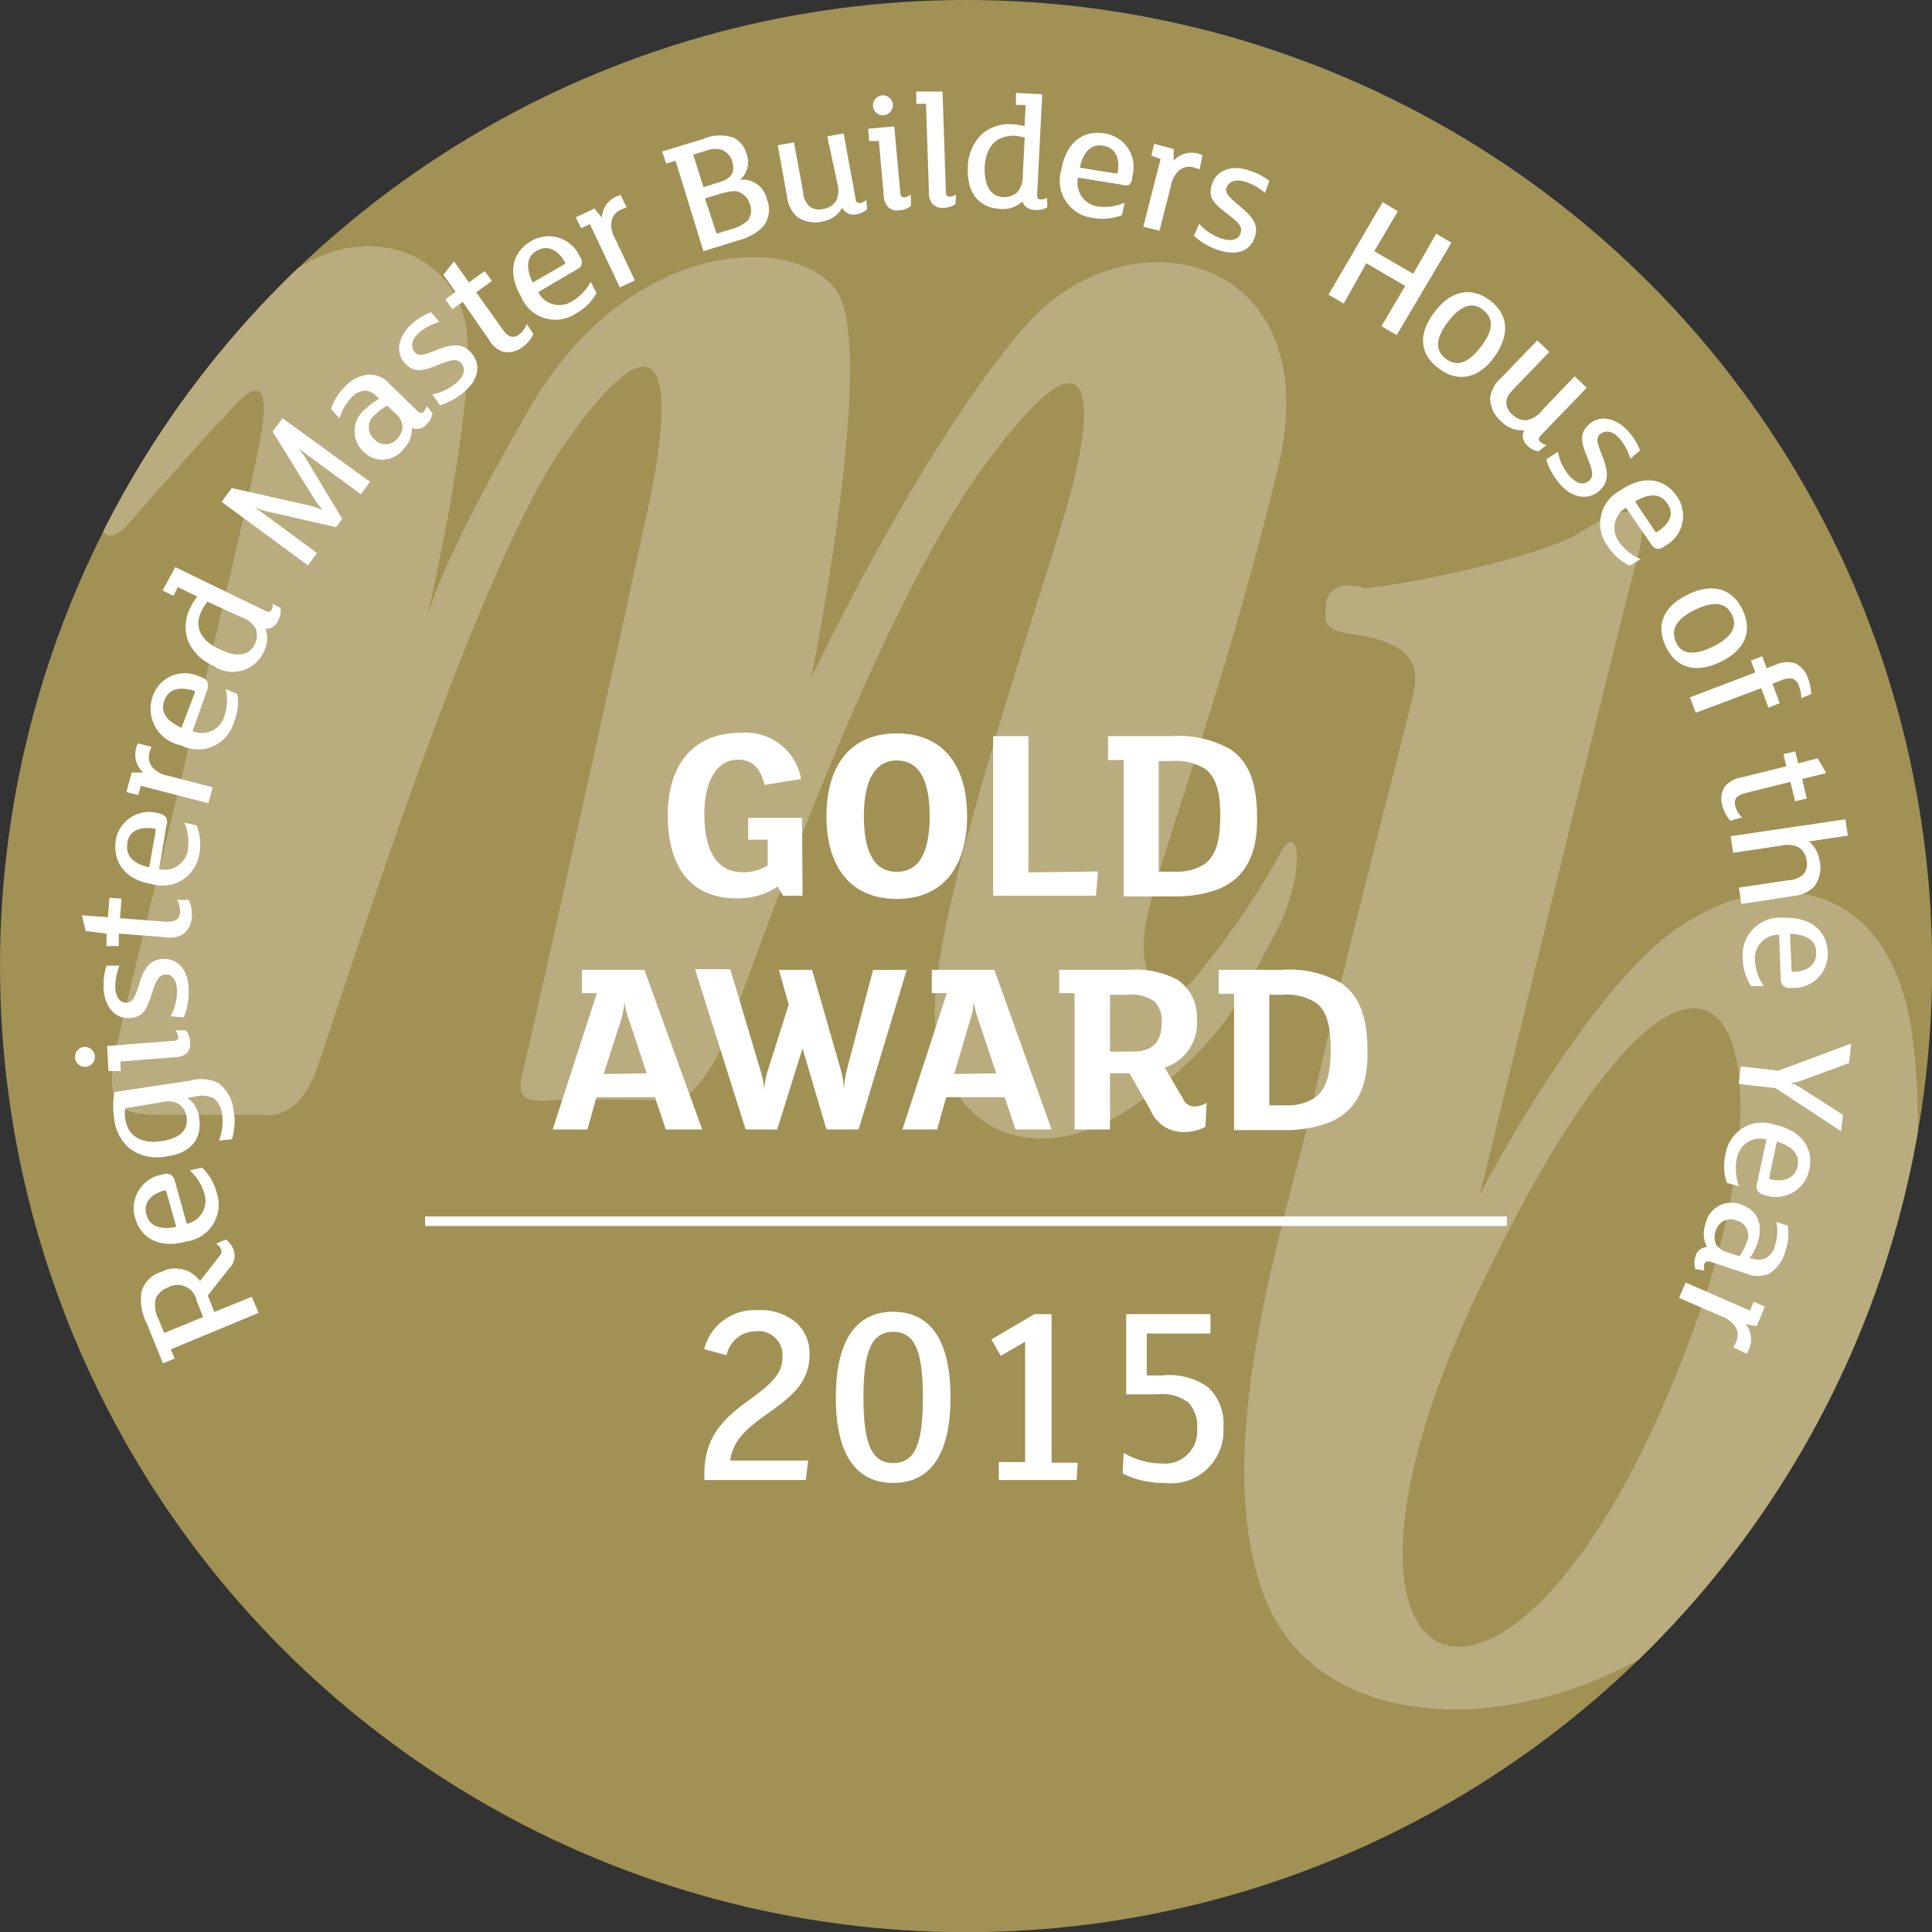
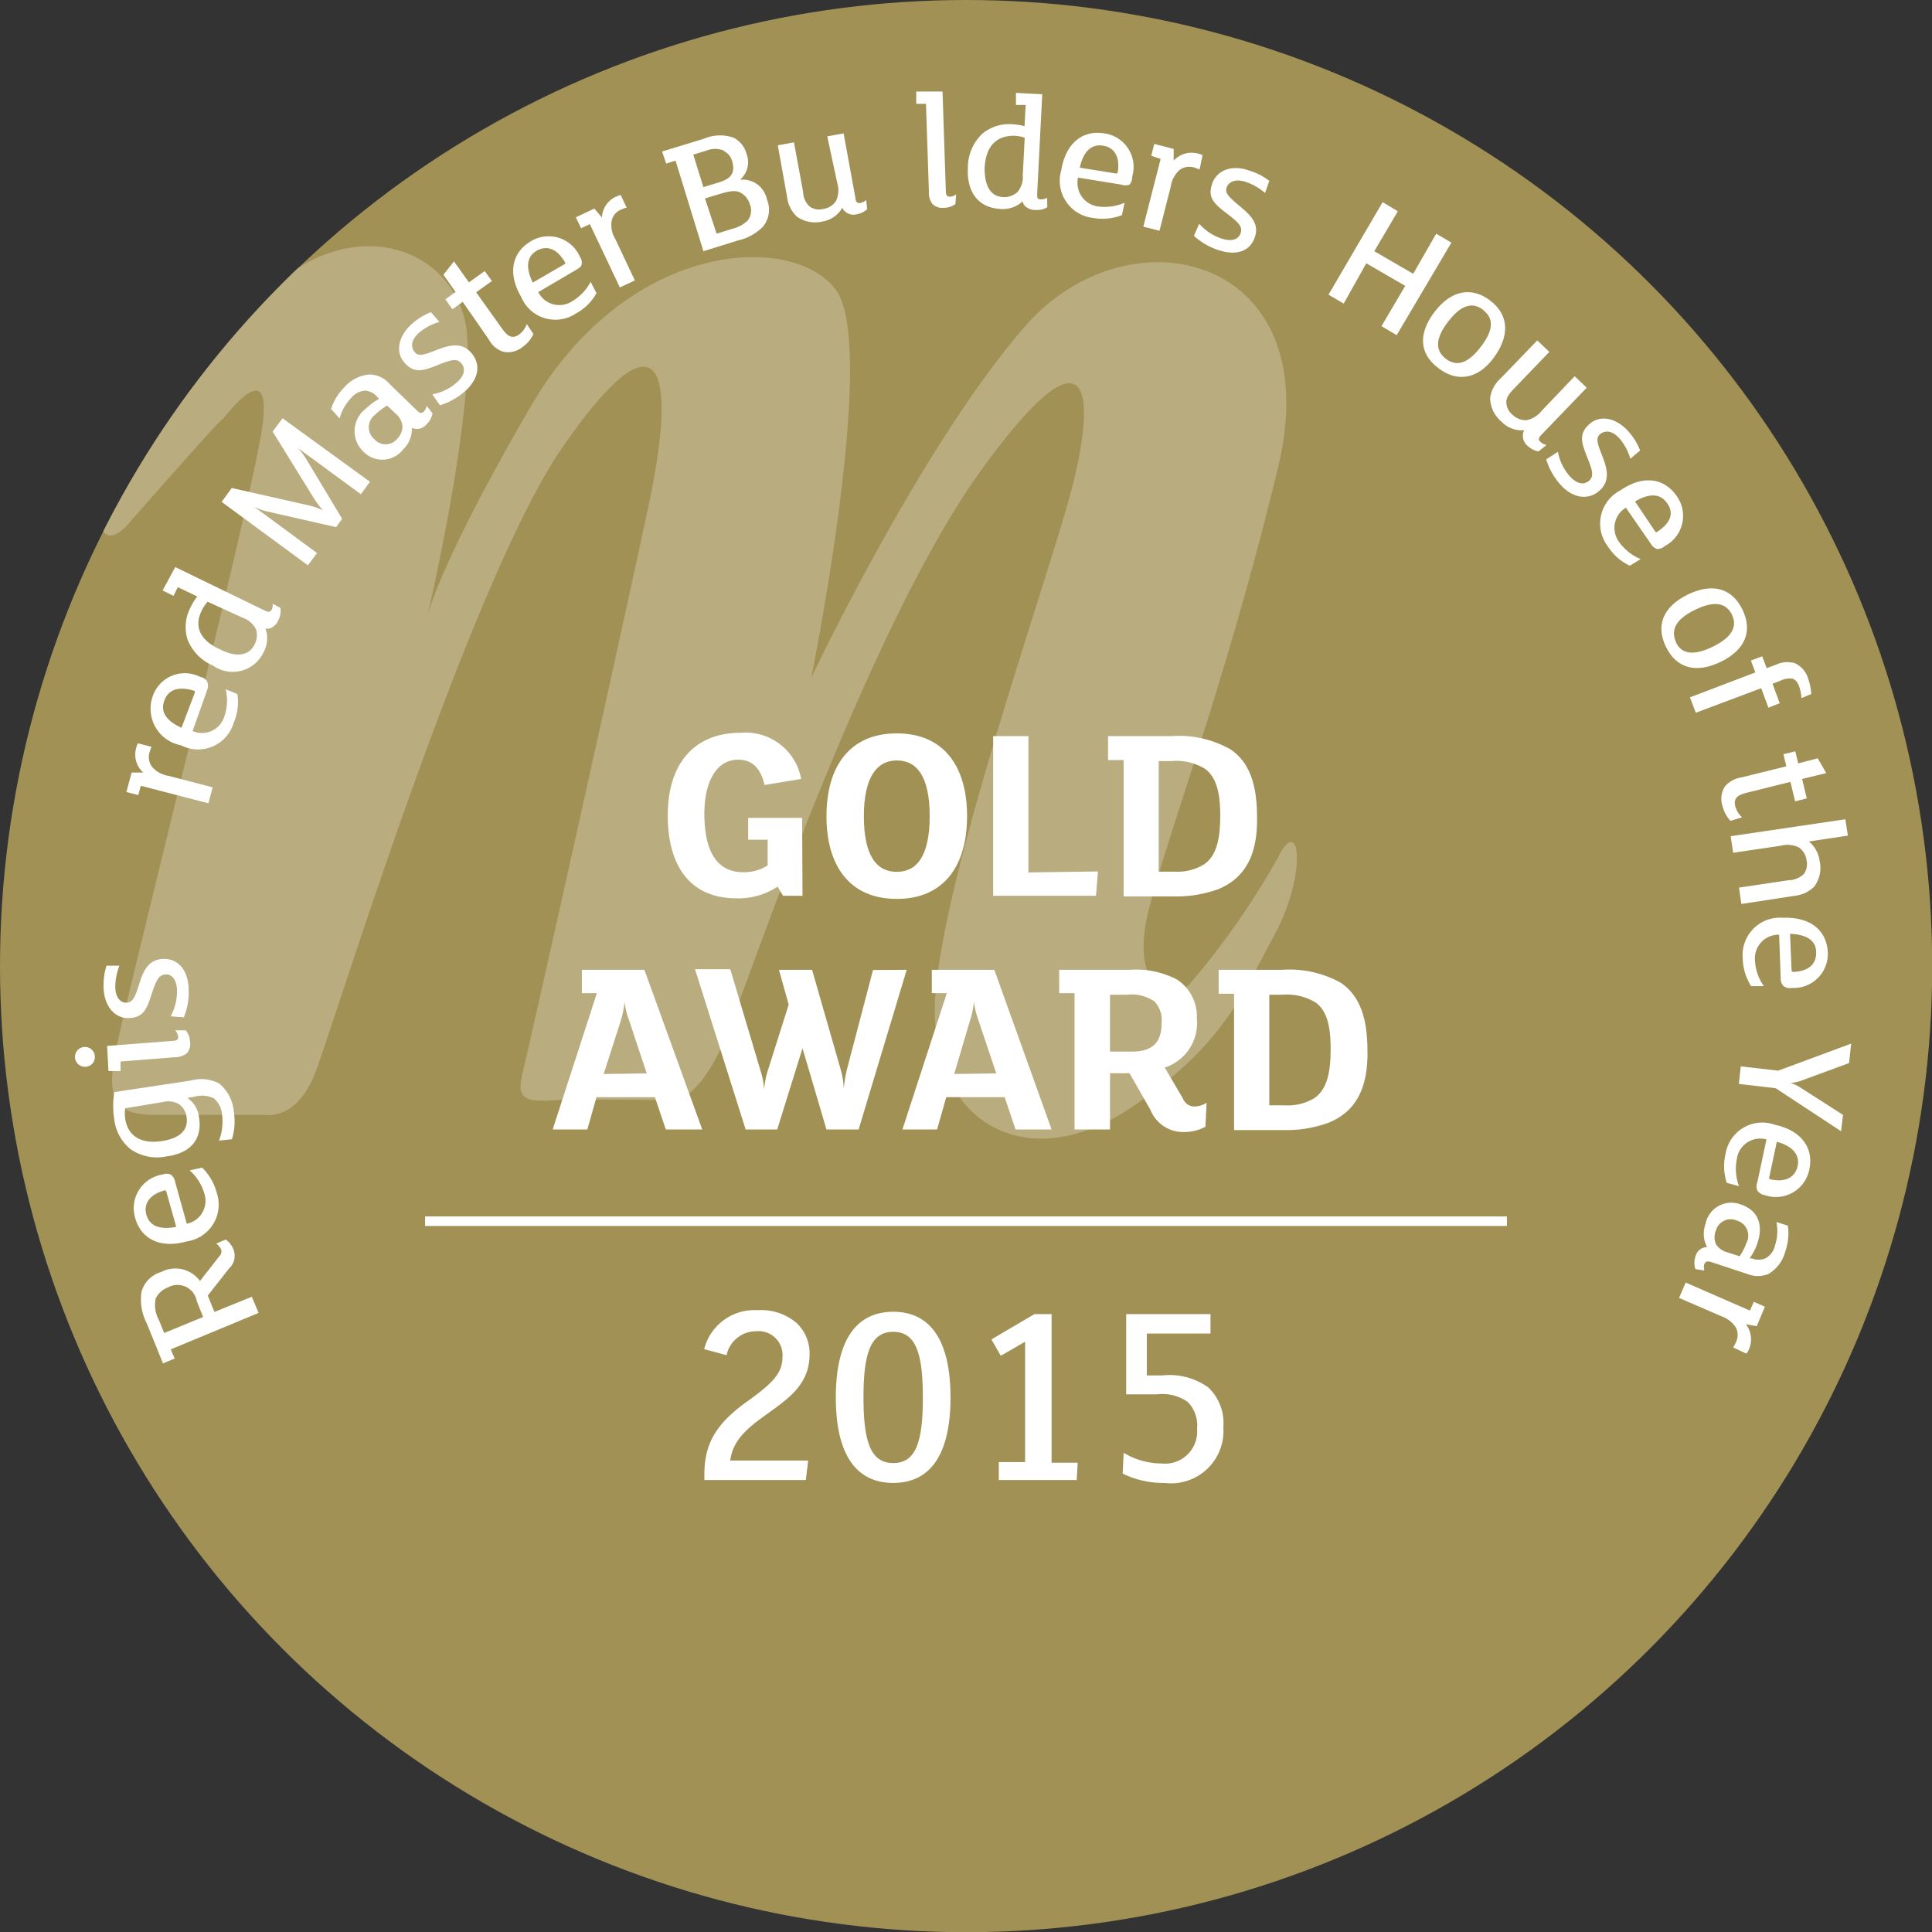
<svg xmlns="http://www.w3.org/2000/svg" id="Layer_1" data-name="Layer 1" viewBox="0 0 99.21 99.21">
  <rect x="0" y="0" width="99.21" height="99.21" fill="#333333" stroke="none" />
  <defs>
    <style>.cls-1{fill:#a19155;}.cls-2{clip-path:url(#clip-path);}.cls-3{fill:#b9ac7f;}.cls-4,.cls-5{fill:#fff;}.cls-4{stroke:#fff;stroke-miterlimit:10;stroke-width:0.29px;}</style>
    <clipPath id="clip-path" transform="translate(0 0)">
      <circle id="_Clipping_Path_" data-name="&lt;Clipping Path&gt;" class="cls-1" cx="49.61" cy="49.6" r="49.61" />
    </clipPath>
  </defs>
  <title>hoygold15</title>
  <circle id="_Clipping_Path_2" data-name="&lt;Clipping Path&gt;" class="cls-1" cx="49.61" cy="49.61" r="49.61" />
  <g class="cls-2">
    <path class="cls-3" d="M65.59,44.1a40.7,40.7,0,0,1-4.49,6.42C60,51.59,58,50.63,59,46.67s4-11.76,6.63-22.67S58,10.63,52.66,16.73s-11,18.07-11,18.07,3.43-16.9,1.28-19.89-10.69-2.67-15.71,6c-4.06,7-5.05,9.87-5.28,10.72.4-1.75,2.44-10.92,2-14.79C23.24,12.56,18,11,14,14.8S5.17,24.53,5,25.39s.1,3.21,1.6,1.5,4.81-5.46,4.81-5.35,2.78-3.85,2,.75S6.45,51.37,5.92,54.05s.21,3.2,2.14,3.2h5.56s1.6.32,2.56-2.14,7.91-25.23,12.73-32.18,6-4.49,4.38,3.1S27.2,53.62,26.88,54.9s-.22,1.71,1.38,1.61,6.53,0,6.53,0,1.28-.33,2.46-3.21,7.27-21.07,13.16-29.19,5.88-3.53,4.49,1.49S48,46.24,48,51.91s4.6,8.45,9.84,5.13c5-3.32,5.88-5.88,7.59-9S66.77,41.64,65.59,44.1Z" transform="translate(0 0)" />
-     <path class="cls-3" d="M98.2,53.19c-1.07-7.91-7-8.87-11.87-5.66S76,61.32,76,61.32,83.23,31.7,84.09,28.6,83.23,26,81.2,27.31s-9.3,2.78-11.12,2.89c0,0-2.13-.75-2,1.28-.21,1.29,1.5.86,3.1,1.5s1.61,1.6,1.39,2.67-4,15.51-5.13,20.86S61.85,74.36,65,82.17s16,7.38,24.27-.75S99.27,61.1,98.2,53.19ZM86.44,69.66C77.68,92.33,65.7,87.52,76,66.13,88,41.11,93.07,53.08,86.44,69.66Z" transform="translate(0 0)" />
  </g>
  <line class="cls-4" x1="21.83" y1="62.61" x2="77.38" y2="62.61" />
  <path class="cls-5" d="M11.59,63.65a1.11,1.11,0,0,1,.39.49.89.89,0,0,1-.22,1l-1.09,1.39.34.84,1.92-.78.35.83L8.77,69.29l.2.47-.6.25-.84-2.07a2.63,2.63,0,0,1-.26-1.62,1.47,1.47,0,0,1,1-1,1.57,1.57,0,0,1,2,.46l1-1.28a.32.32,0,0,0,.08-.35.76.76,0,0,0-.25-.29ZM8,66.67a1.55,1.55,0,0,0,.15,1.09l.28.69,2-.82-.33-.83a1,1,0,0,0-1.49-.68A1.1,1.1,0,0,0,8,66.67Z" transform="translate(0 0)" />
  <path class="cls-5" d="M8.77,60.32a.55.55,0,0,1,.22.36l.6,2.16a1.2,1.2,0,0,0,.9-1.56,2.53,2.53,0,0,0-.75-1.18l.64-.14a2.78,2.78,0,0,1,.75,1.29,1.91,1.91,0,0,1-1.55,2.5c-1.32.37-2.33-.1-2.64-1.21a1.75,1.75,0,0,1,1.42-2.23A.52.52,0,0,1,8.77,60.32ZM7.52,62.39c.15.52.62.79,1.53.61l-.51-1.81a.08.08,0,0,0-.1-.06C7.73,61.33,7.35,61.77,7.52,62.39Z" transform="translate(0 0)" />
  <path class="cls-5" d="M9.78,55.49a2,2,0,0,1,1.46.14A2.05,2.05,0,0,1,12,57.05a3.11,3.11,0,0,1-.09,1.45l-.66.07a2.84,2.84,0,0,0,.15-1.37,1.21,1.21,0,0,0-.42-.8,1.4,1.4,0,0,0-1-.08l-.36.06a1.37,1.37,0,0,1,.6,1c.18,1.09-.41,1.84-1.66,2a2.37,2.37,0,0,1-1.87-.38,2.3,2.3,0,0,1-.82-1.51,4.42,4.42,0,0,1,0-1.41ZM6.43,56.91a2,2,0,0,0,0,.55c.14.88.82,1.31,1.91,1.13.89-.14,1.35-.56,1.24-1.24a.94.94,0,0,0-.39-.65,1.09,1.09,0,0,0-.82-.11Z" transform="translate(0 0)" />
  <path class="cls-5" d="M4.87,54.24a.5.5,0,0,1-.47.54.51.51,0,1,1,.47-.54Zm4.67-1.33a1,1,0,0,1,.22.59.72.72,0,0,1-.17.59,1,1,0,0,1-.62.2l-2.78.22,0,.49-.62,0L5.5,53.71l3.38-.26c.2,0,.28-.08.27-.23A.66.66,0,0,0,9,52.91Z" transform="translate(0 0)" />
  <path class="cls-5" d="M9.69,50.85a3.42,3.42,0,0,1-.25,1.39l-.68-.05a2.7,2.7,0,0,0,.33-1.3c0-.48-.2-.86-.57-.85s-.51.3-.76,1.09-.47,1.14-1.18,1.15-1.25-.65-1.26-1.6a3.19,3.19,0,0,1,.15-1.09h.66a3.18,3.18,0,0,0-.21,1.07c0,.52.24.84.57.83s.45-.29.67-1,.51-1.24,1.25-1.25S9.68,49.82,9.69,50.85Z" transform="translate(0 0)" />
-   <path class="cls-5" d="M9.69,46.21a1.7,1.7,0,0,1,.16.86,1.22,1.22,0,0,1-.43.89,1.36,1.36,0,0,1-1,.16L6.1,47.94l0,.64-.63,0,0-.64L4.4,47.81,4.21,47l1.33.1.08-1,.62.05-.08,1,2.32.18c.48,0,.73-.07.76-.47a1.08,1.08,0,0,0-.15-.65Z" transform="translate(0 0)" />
-   <path class="cls-5" d="M8.54,42a.6.6,0,0,1,0,.42l-.37,2.21a1.21,1.21,0,0,0,1.48-1,2.67,2.67,0,0,0-.18-1.39l.63.15a2.68,2.68,0,0,1,.13,1.48A1.91,1.91,0,0,1,7.8,45.4c-1.34-.22-2-1.07-1.86-2.22a1.74,1.74,0,0,1,2.23-1.41A.57.57,0,0,1,8.54,42Zm-2,1.34c-.09.53.22,1,1.12,1.2L8,42.64s0-.08-.07-.09C7.16,42.43,6.63,42.67,6.53,43.3Z" transform="translate(0 0)" />
  <path class="cls-5" d="M7.78,38.35a2.31,2.31,0,0,0-.1.28.85.85,0,0,0,.12.74,1.41,1.41,0,0,0,.85.47l2.27.59-.22.82-3.47-.9-.13.48-.61-.16.27-1h.6A1.22,1.22,0,0,1,7,38.39a.79.79,0,0,1,.08-.22Z" transform="translate(0 0)" />
  <path class="cls-5" d="M10.64,35a.6.6,0,0,1,0,.43l-.75,2.11a1.2,1.2,0,0,0,1.63-.75,2.5,2.5,0,0,0,.07-1.4l.6.25A2.74,2.74,0,0,1,12,37.12a1.91,1.91,0,0,1-2.71,1.15,1.91,1.91,0,0,1-1.45-2.51,1.74,1.74,0,0,1,2.44-1A.51.51,0,0,1,10.64,35ZM8.43,36c-.18.51.05,1,.89,1.37L10,35.58s0-.08,0-.1C9.2,35.23,8.64,35.38,8.43,36Z" transform="translate(0 0)" />
  <path class="cls-5" d="M14.4,31.22a1,1,0,0,1-.11.63.72.72,0,0,1-.44.42.54.54,0,0,1-.22,0,1.47,1.47,0,0,1-.08,1.19,1.75,1.75,0,0,1-2.61.72,2.41,2.41,0,0,1-1.32-1.37,2.17,2.17,0,0,1,.18-1.65,2.8,2.8,0,0,1,.33-.53l-1-.48-.22.45-.56-.28L9,29.12l4.61,2.24c.19.09.28.07.35-.07A.59.59,0,0,0,14,31Zm-3.74-.32a2,2,0,0,0-.31.47c-.39.79-.09,1.53,1,2,.75.37,1.43.34,1.73-.29a1,1,0,0,0,.06-.78,1.23,1.23,0,0,0-.68-.58Z" transform="translate(0 0)" />
  <path class="cls-5" d="M19,24.74l-.47.64L15.29,23a3.06,3.06,0,0,1,.42.55l1.86,3.09-.31.43-3.65-.83a2.6,2.6,0,0,1-.56-.22l3.23,2.38-.47.63-4.43-3.26.52-.71,3.95.89a3.81,3.81,0,0,1,.73.25h0a5.06,5.06,0,0,1-.46-.61L14,22.16l.51-.68Z" transform="translate(0 0)" />
  <path class="cls-5" d="M22.21,21.23a1,1,0,0,1-.3.55.63.63,0,0,1-.76.19,1.46,1.46,0,0,1-.45,1.11,1.35,1.35,0,0,1-2.06.09A1.44,1.44,0,0,1,18.77,21a3.28,3.28,0,0,1,.7-.52l-.09-.09a.92.92,0,0,0-.6-.33,1,1,0,0,0-.75.38,2.39,2.39,0,0,0-.59,1.05L17,21a2.78,2.78,0,0,1,.69-1.12A1.9,1.9,0,0,1,19,19.23a1.4,1.4,0,0,1,1,.48l1.42,1.38c.14.14.24.15.34.05a.65.65,0,0,0,.15-.3Zm-2.33-.4a2.94,2.94,0,0,0-.61.46.8.8,0,0,0-.06,1.25.77.77,0,0,0,1.18,0,.93.93,0,0,0,.28-.66,1,1,0,0,0-.34-.63Z" transform="translate(0 0)" />
  <path class="cls-5" d="M23.83,20.13a3.41,3.41,0,0,1-1.24.68l-.39-.56a2.6,2.6,0,0,0,1.21-.57c.38-.31.54-.69.3-1s-.55-.21-1.32.1-1.18.36-1.64-.18-.29-1.38.44-2a3.23,3.23,0,0,1,.94-.57l.43.5a2.9,2.9,0,0,0-1,.52c-.4.33-.5.71-.29,1s.52.17,1.18-.09,1.28-.39,1.76.17S24.62,19.46,23.83,20.13Z" transform="translate(0 0)" />
  <path class="cls-5" d="M27.39,17.15a1.62,1.62,0,0,1-.56.67,1.18,1.18,0,0,1-1,.24,1.3,1.3,0,0,1-.73-.63L23.76,15.5l-.53.38-.36-.51.52-.38-.62-.88.54-.69.77,1.08.81-.58.37.51-.81.58L25.8,16.9c.28.39.52.51.85.28a1.11,1.11,0,0,0,.4-.54Z" transform="translate(0 0)" />
  <path class="cls-5" d="M29.87,13.56c0,.11-.13.21-.29.3L27.64,15a1.21,1.21,0,0,0,1.74.47,2.52,2.52,0,0,0,.95-1l.3.58a2.61,2.61,0,0,1-1.06,1.05,1.9,1.9,0,0,1-2.81-.86c-.69-1.18-.49-2.27.5-2.85a1.75,1.75,0,0,1,2.52.8A.48.48,0,0,1,29.87,13.56Zm-2.32-.68c-.46.28-.6.8-.19,1.63L29,13.56a.07.07,0,0,0,0-.11C28.63,12.81,28.11,12.56,27.55,12.88Z" transform="translate(0 0)" />
  <path class="cls-5" d="M32.18,10.66a1.9,1.9,0,0,0-.28.1.81.81,0,0,0-.49.57,1.37,1.37,0,0,0,.19.95l1,2.12-.77.36-1.54-3.25-.45.21-.27-.56.95-.45.39.46a1.23,1.23,0,0,1,.74-1.08l.22-.08Z" transform="translate(0 0)" />
  <path class="cls-5" d="M39.19,11.63a2.63,2.63,0,0,1-1.3.72l-1.77.55L34.69,8.25l-.48.15L34,7.78l2.13-.65a2.12,2.12,0,0,1,1.54-.06,1.29,1.29,0,0,1,.66.82A1.18,1.18,0,0,1,38,9.23a1.27,1.27,0,0,1,1.38,1A1.39,1.39,0,0,1,39.19,11.63Zm-2-3.89a1.21,1.21,0,0,0-.93,0l-.66.2.52,1.67.75-.23c.63-.19.93-.45.71-1.16A.83.83,0,0,0,37.14,7.74ZM38,9.88c-.24-.11-.51-.08-1.07.09l-.73.22L36.8,12l.8-.25a1.77,1.77,0,0,0,.8-.43.86.86,0,0,0,.1-.85A1,1,0,0,0,38,9.88Z" transform="translate(0 0)" />
  <path class="cls-5" d="M44.53,10.74A1,1,0,0,1,44,11a.64.64,0,0,1-.75-.33,1.41,1.41,0,0,1-1,.7,1.62,1.62,0,0,1-1.32-.24,1.62,1.62,0,0,1-.51-1l-.48-2.67.83-.15.47,2.54a1.06,1.06,0,0,0,.33.75.83.83,0,0,0,.7.13.94.94,0,0,0,.66-.41,1.3,1.3,0,0,0,.06-.94L42.48,7l.84-.15.61,3.33c0,.2.12.27.26.24a.58.58,0,0,0,.29-.15Z" transform="translate(0 0)" />
-   <path class="cls-5" d="M46.78,10.57a1,1,0,0,1-.59.23.72.72,0,0,1-.59-.17.91.91,0,0,1-.22-.61l-.25-2.78-.5,0-.05-.63,1.34-.12.31,3.38c0,.2.09.27.23.26a.79.79,0,0,0,.31-.13Zm-1.4-4.65a.51.51,0,0,1-.55-.47.51.51,0,0,1,.46-.55.51.51,0,0,1,.56.46A.53.53,0,0,1,45.38,5.92Z" transform="translate(0 0)" />
  <path class="cls-5" d="M49.06,10.48a1,1,0,0,1-.6.19.7.7,0,0,1-.58-.2.91.91,0,0,1-.18-.63l-.15-4.51-.5,0,0-.63,1.35,0,.17,5.13c0,.2.07.27.22.27a.59.59,0,0,0,.31-.12Z" transform="translate(0 0)" />
  <path class="cls-5" d="M53.78,10.64a1,1,0,0,1-.62.14.72.72,0,0,1-.56-.24.61.61,0,0,1-.09-.2,1.47,1.47,0,0,1-1.13.39c-1.13-.06-1.74-.84-1.68-2.12a2.4,2.4,0,0,1,.75-1.75A2.18,2.18,0,0,1,52,6.38a2.88,2.88,0,0,1,.61.1l.06-1.09-.5,0,0-.62,1.35.07-.26,5.11c0,.2,0,.28.19.29a.57.57,0,0,0,.32-.09ZM52.62,7.07a2,2,0,0,0-.55-.1c-.89,0-1.45.51-1.51,1.66,0,.84.25,1.45.95,1.49a1,1,0,0,0,.74-.26A1.21,1.21,0,0,0,52.52,9Z" transform="translate(0 0)" />
  <path class="cls-5" d="M58,9.48a.61.61,0,0,1-.42,0l-2.22-.36a1.22,1.22,0,0,0,1,1.48,2.57,2.57,0,0,0,1.39-.19l-.14.64a2.8,2.8,0,0,1-1.49.14,1.92,1.92,0,0,1-1.62-2.46c.22-1.35,1.07-2.07,2.21-1.88a1.74,1.74,0,0,1,1.43,2.22A.59.59,0,0,1,58,9.48Zm-1.36-2c-.54-.09-1,.23-1.19,1.13l1.86.3a.09.09,0,0,0,.09-.08C57.51,8.1,57.27,7.58,56.64,7.48Z" transform="translate(0 0)" />
  <path class="cls-5" d="M61.6,8.7l-.28-.1a.85.85,0,0,0-.75.13,1.4,1.4,0,0,0-.45.85l-.58,2.27-.83-.21.89-3.48L59.12,8l.15-.61,1,.26v.6a1.24,1.24,0,0,1,1.26-.36.79.79,0,0,1,.22.08Z" transform="translate(0 0)" />
  <path class="cls-5" d="M62.53,12.83a3.43,3.43,0,0,1-1.22-.72l.27-.62a2.64,2.64,0,0,0,1.12.75c.46.16.87.11,1-.25s-.1-.57-.77-1.08-.91-.83-.68-1.49,1-1,1.93-.65a3,3,0,0,1,1,.52l-.22.62A2.92,2.92,0,0,0,64,9.35c-.49-.17-.87-.06-1,.25s.12.53.68,1,1,.9.75,1.6S63.5,13.16,62.53,12.83Z" transform="translate(0 0)" />
  <path class="cls-5" d="M71.72,17.21l-.78-.46,1.22-2.07-2-1.16L69,15.59l-.78-.46L71,10.38l.78.47L70.57,12.9l2,1.16L73.75,12l.78.46Z" transform="translate(0 0)" />
  <path class="cls-5" d="M73.87,18.91c-1-.74-1.05-1.79-.2-2.9s1.9-1.31,2.86-.57,1,1.79.19,2.91S74.83,19.65,73.87,18.91Zm2.29-3c-.56-.43-1.15-.24-1.8.61s-.68,1.47-.12,1.9,1.14.25,1.8-.61S76.72,16.35,76.16,15.92Z" transform="translate(0 0)" />
  <path class="cls-5" d="M79,23.18a1.08,1.08,0,0,1-.56-.29.65.65,0,0,1-.17-.8,1.43,1.43,0,0,1-1.17-.44,1.62,1.62,0,0,1-.58-1.22,1.65,1.65,0,0,1,.54-1l1.88-1.95.62.59-1.79,1.86c-.27.28-.41.46-.42.71a.85.85,0,0,0,.31.65,1,1,0,0,0,.72.29,1.36,1.36,0,0,0,.8-.5l1.68-1.76.62.59-2.35,2.44c-.14.15-.15.26,0,.36a.6.6,0,0,0,.29.14Z" transform="translate(0 0)" />
  <path class="cls-5" d="M80.08,24.83a3.41,3.41,0,0,1-.68-1.24L80,23.2a2.6,2.6,0,0,0,.57,1.21c.31.37.69.54,1,.3s.21-.55-.1-1.32-.36-1.18.18-1.64,1.38-.29,2,.44a3.11,3.11,0,0,1,.57.94l-.5.43a2.81,2.81,0,0,0-.52-1c-.33-.4-.71-.5-1-.29s-.17.51.09,1.17.39,1.29-.17,1.77S80.75,25.62,80.08,24.83Z" transform="translate(0 0)" />
  <path class="cls-5" d="M85.09,28.19a.58.58,0,0,1-.32-.27l-1.28-1.85a1.21,1.21,0,0,0-.34,1.77,2.53,2.53,0,0,0,1.1.87l-.56.34a2.71,2.71,0,0,1-1.13-1,1.92,1.92,0,0,1,.65-2.87c1.13-.78,2.23-.66,2.89.29a1.75,1.75,0,0,1-.61,2.57A.58.58,0,0,1,85.09,28.19Zm.51-2.36c-.31-.45-.84-.55-1.64-.08L85,27.3a.07.07,0,0,0,.11,0C85.75,26.89,86,26.36,85.6,25.83Z" transform="translate(0 0)" />
  <path class="cls-5" d="M85.55,33.22c-.54-1.1-.15-2.07,1.12-2.69s2.28-.32,2.81.78.14,2.07-1.13,2.68S86.08,34.31,85.55,33.22Zm3.39-1.65c-.31-.63-.92-.73-1.89-.26s-1.26,1-1,1.64.91.74,1.88.27S89.24,32.21,88.94,31.57Z" transform="translate(0 0)" />
  <path class="cls-5" d="M92.5,35.85a1.83,1.83,0,0,0-.12-.62c-.08-.22-.2-.35-.36-.38a1,1,0,0,0-.56.09l-.44.17.37,1-.58.23-.37-1L87.08,36.6l-.3-.79,3.36-1.28-.23-.61.58-.22.23.61.46-.17a1.38,1.38,0,0,1,1-.08,1.29,1.29,0,0,1,.68.82,2.85,2.85,0,0,1,.15.76Z" transform="translate(0 0)" />
  <path class="cls-5" d="M88.86,42.15a1.75,1.75,0,0,1-.41-.77,1.17,1.17,0,0,1,.13-1,1.39,1.39,0,0,1,.85-.46l2.3-.57-.15-.62.61-.15.15.62,1-.26.44.76L92.54,40l.24,1-.6.15-.24-1-2.25.56c-.48.12-.68.29-.58.69a1.13,1.13,0,0,0,.35.57Z" transform="translate(0 0)" />
  <path class="cls-5" d="M89.42,46.42l-.12-.84,2.55-.38a1.17,1.17,0,0,0,.77-.31.86.86,0,0,0,.15-.7.94.94,0,0,0-.39-.67,1.34,1.34,0,0,0-.94-.09L89,43.79l-.13-.85,5.89-.87.13.84-2,.3a1.58,1.58,0,0,1,.55,1,1.61,1.61,0,0,1-.28,1.32,1.66,1.66,0,0,1-1,.47Z" transform="translate(0 0)" />
  <path class="cls-5" d="M91.57,50.62a.57.57,0,0,1-.13-.4L91.36,48a1.21,1.21,0,0,0-1.24,1.31,2.44,2.44,0,0,0,.46,1.33h-.66a2.81,2.81,0,0,1-.43-1.43,1.92,1.92,0,0,1,2.09-2.08c1.37-.05,2.24.64,2.28,1.8A1.75,1.75,0,0,1,92,50.73.51.51,0,0,1,91.57,50.62Zm1.69-1.73c0-.54-.41-.9-1.34-.94L92,49.83a.09.09,0,0,0,.09.08C92.82,49.88,93.29,49.54,93.26,48.89Z" transform="translate(0 0)" />
  <path class="cls-5" d="M94.54,58.09l-3.36-2.21-1.89-.22.1-.9,1.92.22,3.75-1.39-.11,1-2.42.89a1.93,1.93,0,0,1-.58.13h0a2.16,2.16,0,0,1,.52.25l2.17,1.39Z" transform="translate(0 0)" />
  <path class="cls-5" d="M90.24,61.13a.57.57,0,0,1,0-.42l.47-2.2a1.21,1.21,0,0,0-1.52,1,2.52,2.52,0,0,0,.11,1.4l-.63-.17a2.75,2.75,0,0,1-.06-1.49,1.91,1.91,0,0,1,2.54-1.49c1.33.29,2,1.17,1.76,2.3a1.75,1.75,0,0,1-2.29,1.31A.56.56,0,0,1,90.24,61.13Zm2.07-1.25c.11-.53-.18-1-1.07-1.25l-.39,1.84c0,.05,0,.08.07.09C91.64,60.72,92.17,60.5,92.31,59.88Z" transform="translate(0 0)" />
  <path class="cls-5" d="M87.06,65.17a1,1,0,0,1,0-.63.62.62,0,0,1,.6-.5,1.46,1.46,0,0,1-.08-1.19,1.35,1.35,0,0,1,1.81-1c.91.3,1.17,1.08.85,2a2.72,2.72,0,0,1-.4.77l.12,0a.94.94,0,0,0,.69,0,1,1,0,0,0,.5-.67,2.38,2.38,0,0,0,.07-1.2l.59.19a2.84,2.84,0,0,1-.13,1.31,1.89,1.89,0,0,1-.87,1.17,1.44,1.44,0,0,1-1.08,0l-1.88-.62c-.19-.06-.29,0-.33.11a.62.62,0,0,0,0,.33Zm2.27-.66a3,3,0,0,0,.35-.68.8.8,0,0,0-.49-1.15.78.78,0,0,0-1.07.49.92.92,0,0,0,0,.73,1,1,0,0,0,.59.41Z" transform="translate(0 0)" />
  <path class="cls-5" d="M89,69.19a1.59,1.59,0,0,0,.14-.26.85.85,0,0,0,0-.76,1.49,1.49,0,0,0-.77-.59l-2.15-.93.34-.79,3.3,1.44.2-.45.57.25-.42,1L89.65,68a1.26,1.26,0,0,1,.15,1.31.87.87,0,0,1-.12.2Z" transform="translate(0 0)" />
  <path class="cls-5" d="M41.21,46h-1l-.28-.47a3.65,3.65,0,0,1-2.11.6c-2.48,0-3.53-1.79-3.53-4.25,0-2.76,1.44-4.25,3.73-4.25A2.9,2.9,0,0,1,41.14,40l-1.88.31c-.18-.77-.56-1.3-1.36-1.3-1.13,0-1.73,1.17-1.73,2.78,0,1.89.62,3,2,3a2.28,2.28,0,0,0,1.25-.35V43.12h-1V42h2.77Z" transform="translate(0 0)" />
  <path class="cls-5" d="M46.05,46.16c-2.42,0-3.61-1.7-3.61-4.25s1.19-4.25,3.61-4.25,3.61,1.7,3.61,4.25S48.47,46.16,46.05,46.16Zm0-7.11c-1,0-1.69.83-1.69,2.86s.65,2.86,1.69,2.86,1.69-.83,1.69-2.86S47.09,39.05,46.05,39.05Z" transform="translate(0 0)" />
  <path class="cls-5" d="M56.38,44.75,56.28,46H51V37.8h1.81v7Z" transform="translate(0 0)" />
  <path class="cls-5" d="M62.56,45.66a6.32,6.32,0,0,1-2.34.37H57.7v-7h-.8V37.8h3.27a5.38,5.38,0,0,1,3,.67c.94.62,1.38,1.72,1.38,3.48C64.59,44,63.86,45.12,62.56,45.66Zm-.68-6.18a2.85,2.85,0,0,0-1.71-.4H59.5v5.68h.84a2.6,2.6,0,0,0,1.5-.38c.64-.45.82-1.31.82-2.52S62.44,39.9,61.88,39.48Z" transform="translate(0 0)" />
  <path class="cls-5" d="M36.06,58H34.19l-.56-1.66h-3L30.16,58H28.38l2.27-7h-.77V49.8h3.21Zm-2.85-2.88-.89-2.68a4.32,4.32,0,0,1-.25-1h0a4.89,4.89,0,0,1-.2,1L31,55.15Z" transform="translate(0 0)" />
  <path class="cls-5" d="M46.56,49.8,44.09,58H42.44l-1.23-4.17L39.91,58H38.29l-2.6-8.23H37.5L39.06,55a4.07,4.07,0,0,1,.18.95h0a4.29,4.29,0,0,1,.17-.92l1.09-3.44L40,49.8h1.7l1.47,5.12a4.09,4.09,0,0,1,.16,1h0a6.39,6.39,0,0,1,.16-1l1.34-5.11Z" transform="translate(0 0)" />
  <path class="cls-5" d="M54,58H52.15l-.56-1.66h-3L48.12,58H46.34l2.28-7h-.77V49.8h3.21Zm-2.84-2.88-.9-2.68a4.87,4.87,0,0,1-.25-1h0a4.37,4.37,0,0,1-.21,1L49,55.15Z" transform="translate(0 0)" />
  <path class="cls-5" d="M61.9,57.86a2.29,2.29,0,0,1-1.06.27A1.81,1.81,0,0,1,59.08,57L58,55.11H57V58H55.18v-7h-.79V49.8H58a4.58,4.58,0,0,1,2.46.51,2.28,2.28,0,0,1,1,2,2.4,2.4,0,0,1-1.65,2.51l.94,1.6a.63.63,0,0,0,.6.4,1.25,1.25,0,0,0,.61-.19Zm-2.61-6.43a2.09,2.09,0,0,0-1.43-.35H57V54h1.13c1.09,0,1.52-.51,1.52-1.47A1.41,1.41,0,0,0,59.29,51.43Z" transform="translate(0 0)" />
  <path class="cls-5" d="M68.23,57.65a6.31,6.31,0,0,1-2.34.38H63.37v-7h-.79V49.8h3.26a5.43,5.43,0,0,1,3,.66c.94.63,1.38,1.73,1.38,3.49C70.26,56,69.53,57.12,68.23,57.65Zm-.67-6.17a2.86,2.86,0,0,0-1.72-.4h-.66v5.68H66a2.61,2.61,0,0,0,1.51-.38c.64-.46.82-1.31.82-2.52S68.12,51.89,67.56,51.48Z" transform="translate(0 0)" />
  <path class="cls-5" d="M37.5,75h4l-.12,1H36.17v-.3c0-1.77.81-2.75,2.29-3.8,1.2-.87,1.72-1.38,1.72-2.21a1.23,1.23,0,0,0-1.35-1.33,1.55,1.55,0,0,0-1.52,1.23l-1.15-.31a2.66,2.66,0,0,1,2.75-2,2.8,2.8,0,0,1,2,.66,2.15,2.15,0,0,1,.66,1.68C41.53,72.36,37.78,72.61,37.5,75Z" transform="translate(0 0)" />
  <path class="cls-5" d="M45.87,76.15c-1.89,0-2.95-1.43-2.95-4.39s1.06-4.4,2.95-4.4,2.94,1.45,2.94,4.4S47.76,76.15,45.87,76.15Zm0-7.76c-1.19,0-1.53,1.16-1.53,3.37s.34,3.37,1.53,3.37,1.52-1.15,1.52-3.37S47.05,68.39,45.87,68.39Z" transform="translate(0 0)" />
  <path class="cls-5" d="M55.29,76h-4v-.92h1.35V68.9l-1.25.72-.48-.84,2.21-1.3H54v7.63h1.34Z" transform="translate(0 0)" />
  <path class="cls-5" d="M59.8,76.15a4.75,4.75,0,0,1-2.15-.48l.05-1.07a3.75,3.75,0,0,0,1.94.55,1.65,1.65,0,0,0,1.83-1.79A1.71,1.71,0,0,0,61,72a2.23,2.23,0,0,0-1.57-.4h-1.6V67.48h4.33v1H58.89v2.15h.8a3.41,3.41,0,0,1,2.35.61,2.52,2.52,0,0,1,.78,2.05A2.69,2.69,0,0,1,59.8,76.15Z" transform="translate(0 0)" />
  <line class="cls-4" x1="21.83" y1="62.81" x2="77.38" y2="62.81" />
</svg>